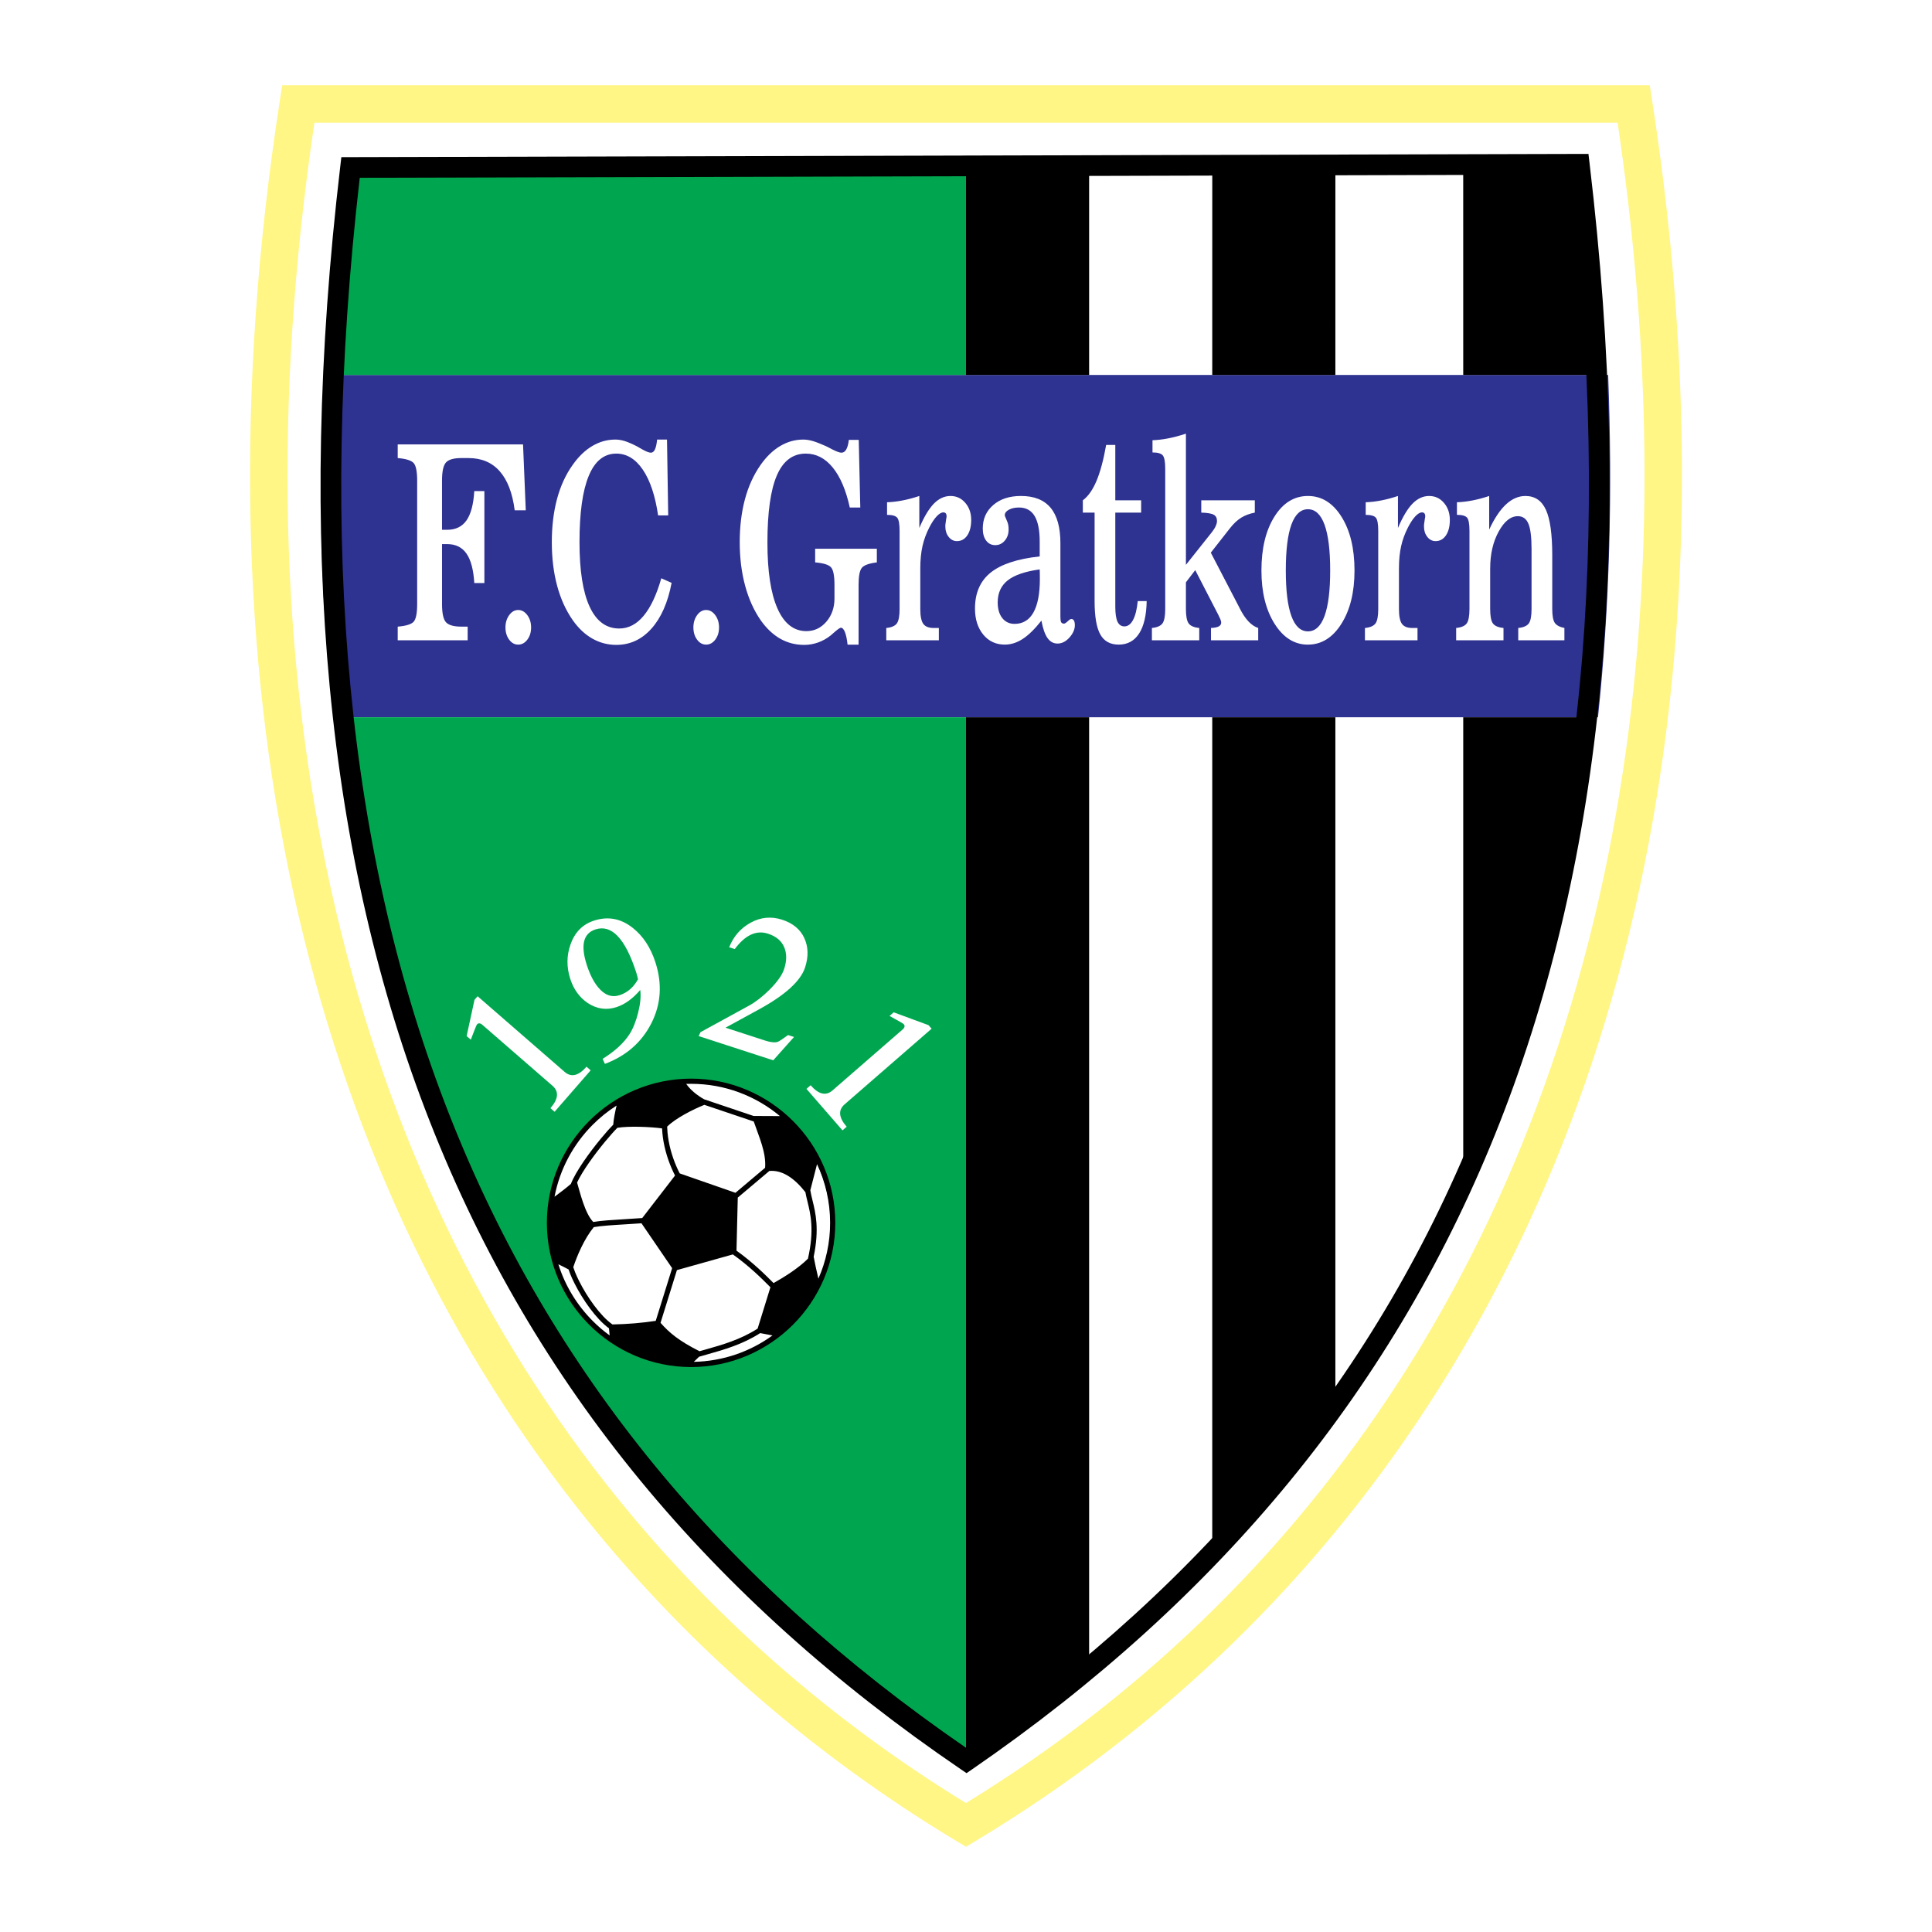
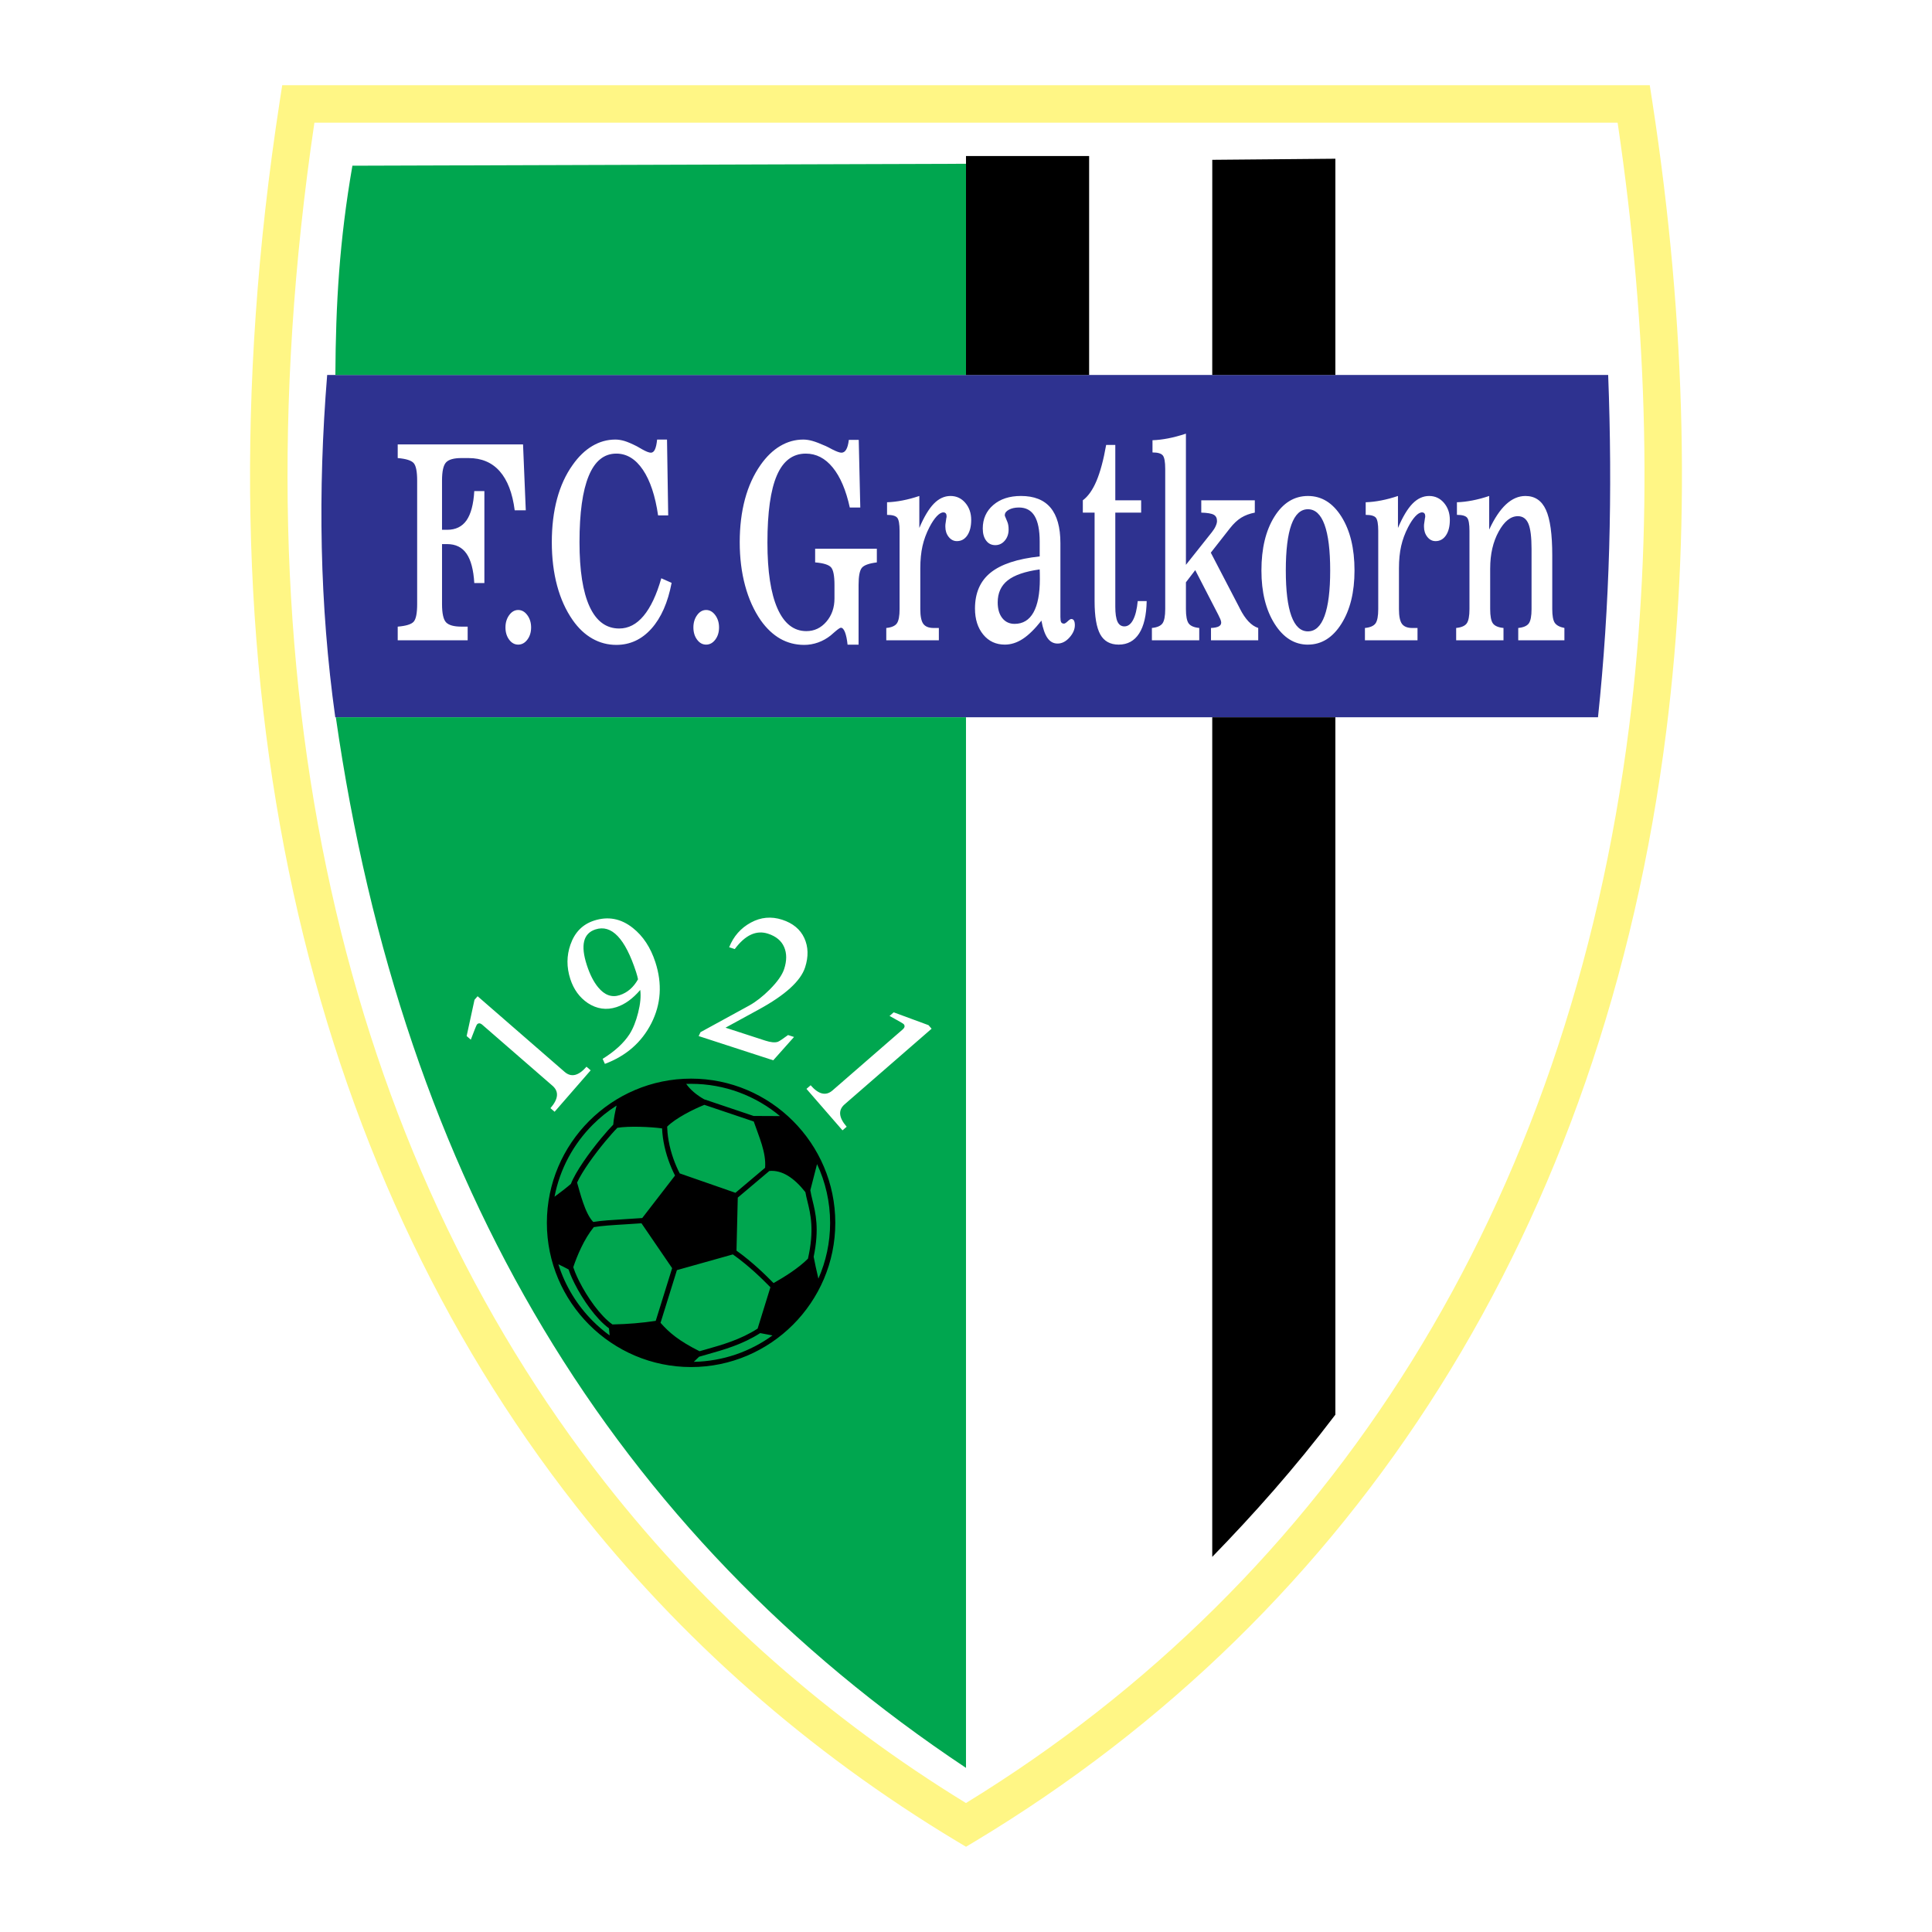
<svg xmlns="http://www.w3.org/2000/svg" version="1.0" id="Layer_1" x="0px" y="0px" width="192.756px" height="192.756px" viewBox="0 0 192.756 192.756" enable-background="new 0 0 192.756 192.756" xml:space="preserve">
  <g>
    <polygon fill-rule="evenodd" clip-rule="evenodd" fill="#FFFFFF" points="0,0 192.756,0 192.756,192.756 0,192.756 0,0  " />
    <path fill="#FFF685" d="M29.758,8.504h133.239h1.602l0.244,1.586h0.001c1.732,11.24,2.69,22.107,2.914,32.572   c0.223,10.468-0.291,20.539-1.501,30.183c-6.243,49.733-31.002,87.993-68.917,110.831l-0.958,0.576l-0.961-0.576l-0.002-0.002   h-0.007c-7.374-4.441-14.249-9.467-20.587-15.047c-6.339-5.58-12.143-11.717-17.372-18.383C30.615,116.033,18.983,68,27.912,10.087   l0.244-1.583H29.758L29.758,8.504z M161.39,12.24H31.368c-8.31,56.124,3.055,102.604,29.019,135.697   c5.085,6.482,10.733,12.455,16.905,17.889c5.896,5.189,12.267,9.887,19.082,14.064c36.381-22.307,60.137-59.387,66.176-107.498   c1.188-9.463,1.69-19.358,1.472-29.658C163.812,32.924,162.945,22.751,161.39,12.24L161.39,12.24z" />
    <path fill-rule="evenodd" clip-rule="evenodd" fill="#2E3290" d="M32.642,37.409C31.695,49.063,31.886,60.35,33.45,71.56h125.982   c1.175-11.104,1.463-22.504,1.015-34.151H32.642L32.642,37.409z" />
    <polygon fill-rule="evenodd" clip-rule="evenodd" points="96.377,15.567 96.377,37.409 108.662,37.409 108.662,15.567    96.377,15.567  " />
    <polygon fill-rule="evenodd" clip-rule="evenodd" points="120.949,15.945 133.231,15.836 133.23,37.409 120.946,37.409    120.949,15.945  " />
-     <path fill-rule="evenodd" clip-rule="evenodd" d="M145.985,16.728l11.338-0.067c1.2,7.137,2.002,13.315,2.319,20.749h-13.655   L145.985,16.728L145.985,16.728z" />
-     <path fill-rule="evenodd" clip-rule="evenodd" d="M145.987,71.56h12.188c-2.071,17.708-6.193,31.892-12.188,45.79V71.56   L145.987,71.56z" />
    <path fill-rule="evenodd" clip-rule="evenodd" d="M120.946,71.56h12.284v69.583c-4.095,5.395-8.189,9.975-12.284,14.186V71.56   L120.946,71.56z" />
-     <path fill-rule="evenodd" clip-rule="evenodd" d="M96.377,71.56h12.285v95.321c-4.096,3.447-8.19,6.668-12.285,9.527V71.56   L96.377,71.56z" />
    <path fill-rule="evenodd" clip-rule="evenodd" fill="#00A64F" d="M96.377,16.34l-61.218,0.193   c-1.301,7.504-1.66,13.792-1.699,20.875h62.917V16.34L96.377,16.34z" />
    <path fill-rule="evenodd" clip-rule="evenodd" fill="#00A64F" d="M33.505,71.56h62.872v104.821   C61.127,152.92,40.169,117.979,33.505,71.56L33.505,71.56z" />
    <path fill-rule="evenodd" clip-rule="evenodd" fill="#FFFFFF" d="M39.68,63.881V62.52c0.838-0.069,1.372-0.237,1.599-0.501   s0.341-0.85,0.341-1.749V47.951c0-0.895-0.114-1.477-0.341-1.742c-0.227-0.265-0.761-0.438-1.599-0.508v-1.362h12.504l0.273,6.572   h-1.106c-0.219-1.717-0.72-3.016-1.494-3.894s-1.813-1.316-3.113-1.316h-0.717c-0.743,0-1.251,0.143-1.519,0.425   c-0.271,0.286-0.408,0.895-0.408,1.825v4.907h0.513c0.846,0,1.488-0.313,1.927-0.934c0.438-0.623,0.702-1.602,0.779-2.929h1.008   v9.177H47.32c-0.078-1.324-0.338-2.306-0.776-2.936c-0.439-0.634-1.083-0.951-1.93-0.951h-0.513v5.984   c0,0.934,0.137,1.543,0.405,1.825c0.271,0.282,0.779,0.425,1.521,0.425h0.632v1.362H39.68L39.68,63.881z M50.43,62.6   c0-0.477,0.124-0.888,0.372-1.229s0.55-0.512,0.897-0.512c0.354,0,0.658,0.17,0.911,0.512s0.379,0.752,0.379,1.229   c0,0.481-0.126,0.888-0.374,1.216c-0.248,0.331-0.555,0.498-0.916,0.498c-0.356,0-0.658-0.167-0.9-0.494   C50.554,63.488,50.43,63.081,50.43,62.6L50.43,62.6z M67.007,58.152c-0.374,1.964-1.047,3.487-2.012,4.566   c-0.964,1.08-2.136,1.623-3.505,1.623c-0.852,0-1.651-0.209-2.389-0.627c-0.74-0.418-1.396-1.035-1.963-1.846   c-0.686-0.985-1.205-2.131-1.555-3.434s-0.529-2.751-0.529-4.34c0-1.582,0.175-3.02,0.521-4.315   c0.348-1.296,0.869-2.428,1.561-3.396c0.583-0.829,1.235-1.459,1.955-1.884c0.72-0.428,1.488-0.644,2.301-0.644   c0.289,0,0.596,0.048,0.916,0.143c0.32,0.097,0.73,0.275,1.228,0.526c0.113,0.059,0.283,0.157,0.503,0.289   c0.412,0.233,0.714,0.352,0.899,0.352c0.168,0,0.305-0.108,0.403-0.32c0.101-0.212,0.175-0.543,0.219-0.989h0.988l0.119,7.564   h-1.009c-0.284-1.961-0.792-3.479-1.517-4.552c-0.727-1.073-1.611-1.612-2.651-1.612c-1.223,0-2.141,0.742-2.752,2.225   c-0.614,1.484-0.921,3.688-0.921,6.611c0,2.828,0.335,4.97,1.006,6.426c0.67,1.457,1.658,2.188,2.956,2.188   c0.918,0,1.731-0.421,2.432-1.261c0.704-0.843,1.295-2.093,1.767-3.751L67.007,58.152L67.007,58.152z M69.18,62.6   c0-0.477,0.124-0.888,0.371-1.229s0.549-0.512,0.898-0.512c0.353,0,0.658,0.17,0.911,0.512c0.252,0.341,0.379,0.752,0.379,1.229   c0,0.481-0.126,0.888-0.374,1.216c-0.248,0.331-0.555,0.498-0.916,0.498c-0.356,0-0.658-0.167-0.9-0.494   C69.303,63.488,69.18,63.081,69.18,62.6L69.18,62.6z M84.562,64.317c-0.057-0.54-0.147-0.958-0.261-1.25   c-0.116-0.292-0.253-0.439-0.408-0.439c-0.083,0-0.289,0.14-0.611,0.418c-0.168,0.146-0.305,0.269-0.408,0.355   c-0.381,0.303-0.797,0.536-1.246,0.697c-0.449,0.16-0.913,0.244-1.39,0.244c-0.867,0-1.664-0.206-2.386-0.613   c-0.722-0.411-1.375-1.024-1.947-1.832c-0.684-0.985-1.207-2.142-1.563-3.462c-0.358-1.323-0.539-2.772-0.539-4.34   c0-1.561,0.175-2.992,0.521-4.287c0.348-1.296,0.869-2.438,1.561-3.424c0.583-0.829,1.235-1.459,1.955-1.884   c0.72-0.428,1.488-0.644,2.301-0.644c0.284,0,0.591,0.045,0.916,0.136c0.325,0.09,0.769,0.264,1.323,0.508   c0.155,0.07,0.369,0.181,0.64,0.328c0.438,0.223,0.75,0.337,0.931,0.337c0.193,0,0.353-0.104,0.475-0.313   c0.124-0.209,0.211-0.533,0.263-0.968h0.988l0.155,6.753h-1.047c-0.379-1.734-0.947-3.068-1.7-3.991   c-0.753-0.927-1.651-1.39-2.69-1.39c-1.298,0-2.262,0.725-2.886,2.173c-0.627,1.449-0.942,3.685-0.942,6.705   c0,2.87,0.333,5.061,0.999,6.569c0.666,1.508,1.627,2.264,2.886,2.264c0.789,0,1.455-0.313,1.994-0.94s0.81-1.403,0.81-2.316   v-1.348c0-0.905-0.113-1.494-0.335-1.752c-0.222-0.261-0.756-0.432-1.594-0.501v-1.362h6.156v1.362   c-0.784,0.098-1.284,0.279-1.498,0.543c-0.217,0.265-0.325,0.839-0.325,1.71v5.956H84.562L84.562,64.317z M91.72,52.677   c0.469-1.107,0.957-1.919,1.452-2.427c0.498-0.509,1.052-0.766,1.659-0.766c0.593,0,1.088,0.229,1.478,0.686   c0.392,0.459,0.588,1.027,0.588,1.7c0,0.644-0.129,1.16-0.387,1.543c-0.258,0.383-0.606,0.575-1.039,0.575   c-0.323,0-0.596-0.139-0.818-0.418c-0.222-0.279-0.335-0.62-0.335-1.021c0-0.087,0.003-0.153,0.003-0.195   c0.002-0.042,0.01-0.083,0.015-0.118l0.078-0.54c0.013-0.042,0.023-0.073,0.023-0.094c0.003-0.021,0.005-0.06,0.005-0.101   c0-0.119-0.028-0.216-0.08-0.279c-0.054-0.066-0.137-0.101-0.24-0.101c-0.199,0-0.42,0.129-0.663,0.387   c-0.242,0.258-0.487,0.624-0.73,1.094c-0.314,0.609-0.547,1.236-0.691,1.877c-0.144,0.641-0.219,1.382-0.219,2.218v4.072   c0,0.707,0.101,1.202,0.299,1.474c0.201,0.271,0.544,0.411,1.029,0.411h0.523v1.229h-5.246v-1.229   c0.521-0.049,0.875-0.206,1.055-0.456c0.18-0.251,0.273-0.731,0.273-1.428v-7.802c0-0.679-0.078-1.118-0.232-1.31   c-0.155-0.192-0.498-0.289-1.019-0.289V50.11c0.496-0.014,1.016-0.077,1.556-0.182c0.539-0.104,1.096-0.254,1.664-0.445V52.677   L91.72,52.677z M103.729,56.811c-1.46,0.202-2.525,0.568-3.19,1.094c-0.666,0.529-0.998,1.261-0.998,2.194   c0,0.655,0.151,1.177,0.454,1.563c0.304,0.387,0.717,0.582,1.232,0.582c0.825,0,1.455-0.38,1.881-1.139   c0.425-0.759,0.639-1.874,0.639-3.336c0-0.262-0.002-0.46-0.005-0.589C103.74,57.048,103.734,56.922,103.729,56.811L103.729,56.811   z M103.905,61.917c-0.66,0.836-1.282,1.449-1.862,1.825c-0.581,0.38-1.179,0.571-1.793,0.571c-0.885,0-1.604-0.334-2.151-0.999   c-0.549-0.669-0.825-1.536-0.825-2.599c0-1.553,0.521-2.751,1.563-3.587s2.675-1.376,4.893-1.613v-1.477   c0-1.143-0.17-1.996-0.508-2.557c-0.341-0.564-0.861-0.847-1.559-0.847c-0.407,0-0.745,0.077-1.011,0.223   c-0.269,0.146-0.402,0.328-0.402,0.537c0,0.028,0.002,0.052,0.002,0.066c0.003,0.017,0.011,0.031,0.016,0.038l0.243,0.588   c0.038,0.098,0.069,0.209,0.088,0.328c0.021,0.122,0.03,0.265,0.03,0.421c0,0.432-0.126,0.801-0.379,1.101s-0.57,0.453-0.952,0.453   c-0.379,0-0.684-0.149-0.907-0.449c-0.228-0.299-0.341-0.707-0.341-1.212c0-0.958,0.349-1.741,1.045-2.34   c0.696-0.603,1.62-0.905,2.765-0.905c1.311,0,2.296,0.39,2.951,1.169c0.654,0.781,0.985,1.961,0.985,3.528v7.37   c0,0.261,0.025,0.439,0.077,0.53c0.052,0.09,0.147,0.139,0.281,0.139c0.082,0,0.206-0.077,0.366-0.23   c0.16-0.153,0.281-0.23,0.358-0.23c0.124,0,0.214,0.052,0.271,0.157s0.088,0.261,0.088,0.46c0,0.417-0.181,0.832-0.537,1.229   c-0.357,0.4-0.755,0.603-1.188,0.603c-0.413,0-0.748-0.185-1.006-0.554c-0.258-0.369-0.462-0.951-0.604-1.734L103.905,61.917   L103.905,61.917z M109.208,51.144h-1.174v-1.229c0.529-0.39,0.985-1.038,1.362-1.93c0.376-0.892,0.701-2.093,0.965-3.594h0.913   v5.524h2.579v1.229h-2.579v9.39c0,0.669,0.072,1.167,0.216,1.484c0.145,0.317,0.38,0.477,0.694,0.477   c0.348,0,0.64-0.219,0.866-0.651c0.229-0.435,0.385-1.062,0.462-1.874h0.893c-0.025,1.414-0.278,2.494-0.753,3.232   c-0.475,0.739-1.155,1.111-2.04,1.111c-0.847,0-1.46-0.341-1.837-1.017c-0.376-0.679-0.567-1.791-0.567-3.326V51.144   L109.208,51.144z M118.32,56.354l2.598-3.27c0.16-0.202,0.286-0.401,0.371-0.596c0.088-0.195,0.132-0.366,0.132-0.505   c0-0.296-0.108-0.509-0.325-0.627c-0.216-0.122-0.632-0.195-1.245-0.212v-1.229h5.342v1.229c-0.517,0.098-0.97,0.269-1.357,0.505   c-0.387,0.241-0.763,0.596-1.124,1.056l-1.909,2.435l2.819,5.419c0.011,0.024,0.039,0.081,0.077,0.157   c0.542,1.073,1.156,1.721,1.834,1.937v1.229h-4.712v-1.229c0.348-0.014,0.606-0.069,0.771-0.153   c0.164-0.087,0.247-0.216,0.247-0.383c0-0.14-0.072-0.345-0.214-0.613c-0.025-0.052-0.049-0.104-0.067-0.146l-2.309-4.476   l-0.929,1.215v2.671c0,0.697,0.091,1.177,0.271,1.428c0.181,0.25,0.533,0.407,1.058,0.456v1.229h-4.724v-1.229   c0.521-0.049,0.875-0.206,1.056-0.456c0.181-0.251,0.273-0.731,0.273-1.428V46.777c0-0.689-0.08-1.135-0.237-1.334   c-0.16-0.202-0.506-0.303-1.032-0.303v-1.219c0.482-0.014,1.001-0.077,1.548-0.181c0.55-0.104,1.148-0.265,1.787-0.474V56.354   L118.32,56.354z M130.495,62.99c0.728,0,1.282-0.512,1.656-1.536c0.374-1.024,0.562-2.536,0.562-4.535   c0-2.013-0.188-3.539-0.562-4.566c-0.374-1.031-0.929-1.546-1.659-1.546c-0.727,0-1.279,0.512-1.65,1.536s-0.557,2.553-0.557,4.577   c0,2.006,0.186,3.521,0.557,4.539c0.371,1.021,0.924,1.532,1.65,1.532H130.495L130.495,62.99z M130.495,64.317   c-1.344,0-2.455-0.696-3.33-2.083c-0.874-1.386-1.312-3.163-1.312-5.315c0-2.198,0.431-3.988,1.292-5.367s1.981-2.068,3.351-2.068   c1.362,0,2.477,0.689,3.343,2.068c0.867,1.379,1.3,3.169,1.3,5.367c0,2.163-0.436,3.939-1.308,5.318   c-0.872,1.383-1.985,2.076-3.335,2.076V64.317L130.495,64.317z M139.474,52.677c0.47-1.107,0.957-1.919,1.452-2.427   c0.498-0.509,1.053-0.766,1.658-0.766c0.594,0,1.089,0.229,1.479,0.686c0.392,0.459,0.588,1.027,0.588,1.7   c0,0.644-0.129,1.16-0.387,1.543c-0.258,0.383-0.606,0.575-1.039,0.575c-0.323,0-0.597-0.139-0.818-0.418s-0.335-0.62-0.335-1.021   c0-0.087,0.003-0.153,0.003-0.195c0.002-0.042,0.01-0.083,0.015-0.118l0.078-0.54c0.013-0.042,0.022-0.073,0.022-0.094   c0.003-0.021,0.006-0.06,0.006-0.101c0-0.119-0.028-0.216-0.08-0.279c-0.055-0.066-0.137-0.101-0.24-0.101   c-0.198,0-0.42,0.129-0.663,0.387c-0.242,0.258-0.487,0.624-0.729,1.094c-0.314,0.609-0.547,1.236-0.691,1.877   c-0.145,0.641-0.219,1.382-0.219,2.218v4.072c0,0.707,0.101,1.202,0.299,1.474c0.201,0.271,0.544,0.411,1.029,0.411h0.523v1.229   h-5.246v-1.229c0.521-0.049,0.874-0.206,1.055-0.456c0.181-0.251,0.273-0.731,0.273-1.428v-7.802c0-0.679-0.077-1.118-0.232-1.31   c-0.154-0.192-0.498-0.289-1.019-0.289V50.11c0.495-0.014,1.017-0.077,1.556-0.182c0.539-0.104,1.096-0.254,1.663-0.445V52.677   L139.474,52.677z M148.675,56.696v4.072c0,0.697,0.09,1.177,0.271,1.428c0.181,0.25,0.534,0.407,1.058,0.456v1.229h-4.723v-1.229   c0.521-0.049,0.874-0.206,1.055-0.456c0.181-0.251,0.273-0.731,0.273-1.428v-7.802c0-0.679-0.077-1.118-0.232-1.31   c-0.154-0.192-0.498-0.289-1.019-0.289V50.11c0.495-0.014,1.016-0.077,1.556-0.182c0.539-0.104,1.096-0.254,1.663-0.445v3.354   c0.521-1.125,1.086-1.968,1.685-2.521c0.601-0.554,1.246-0.832,1.929-0.832c0.944,0,1.628,0.463,2.046,1.382   c0.421,0.919,0.632,2.438,0.632,4.549v5.353c0,0.655,0.082,1.111,0.245,1.362c0.165,0.251,0.487,0.429,0.967,0.522v1.229h-4.606   v-1.229c0.521-0.049,0.875-0.206,1.055-0.456c0.181-0.251,0.273-0.731,0.273-1.428v-5.994c0-1.184-0.105-2.03-0.314-2.525   c-0.211-0.499-0.562-0.749-1.052-0.749c-0.718,0-1.357,0.515-1.917,1.54c-0.562,1.024-0.843,2.247-0.843,3.661V56.696   L148.675,56.696z" />
    <path fill-rule="evenodd" clip-rule="evenodd" fill="#FFFFFF" d="M58.93,106.787l-3.597,4.133l-0.414-0.359   c0.795-0.916,0.864-1.66,0.206-2.232l-6.998-6.082c-0.215-0.188-0.397-0.197-0.542-0.031c-0.05,0.057-0.254,0.564-0.613,1.512   l-0.415-0.361l0.785-3.617l0.309-0.355l8.681,7.547c0.658,0.572,1.387,0.4,2.182-0.516L58.93,106.787L58.93,106.787z    M65.385,95.992c0.701,2.156,0.568,4.191-0.396,6.094c-0.966,1.904-2.514,3.26-4.639,4.057l-0.225-0.502   c1.21-0.748,2.104-1.568,2.679-2.455c0.354-0.553,0.642-1.271,0.864-2.15c0.222-0.881,0.292-1.637,0.209-2.268   c-0.744,0.869-1.533,1.441-2.365,1.711c-1.003,0.326-1.961,0.191-2.868-0.404c-0.822-0.557-1.405-1.355-1.743-2.395   c-0.382-1.177-0.378-2.325,0.014-3.438c0.425-1.223,1.208-2.02,2.35-2.391c1.402-0.456,2.695-0.21,3.879,0.736   C64.162,93.395,64.91,94.53,65.385,95.992L65.385,95.992z M63.465,96.985c-1.092-3.36-2.446-4.78-4.058-4.256   c-1.213,0.395-1.502,1.579-0.861,3.551c0.306,0.943,0.684,1.685,1.131,2.224c0.638,0.779,1.356,1.041,2.149,0.783   c0.769-0.25,1.38-0.777,1.83-1.582c-0.04-0.205-0.103-0.447-0.19-0.718L63.465,96.985L63.465,96.985z M79.22,103.459l-2.073,2.328   l-7.44-2.418l0.186-0.391l4.881-2.67c0.652-0.365,1.323-0.889,2.009-1.57c0.772-0.775,1.258-1.464,1.452-2.059   c0.27-0.829,0.27-1.561,0-2.188c-0.269-0.629-0.807-1.077-1.612-1.338c-1.166-0.379-2.272,0.133-3.316,1.536l-0.558-0.181   c0.435-1.093,1.156-1.912,2.156-2.458c1-0.546,2.047-0.642,3.137-0.288c1.066,0.346,1.803,0.958,2.204,1.828   s0.429,1.847,0.079,2.925c-0.443,1.364-1.99,2.769-4.639,4.212l-3.302,1.805l3.964,1.289c0.544,0.176,0.964,0.217,1.254,0.121   c0.14-0.051,0.482-0.277,1.023-0.676L79.22,103.459L79.22,103.459z M84.055,112.775l-3.593-4.137l0.415-0.361   c0.795,0.916,1.524,1.088,2.182,0.516l6.998-6.082c0.215-0.188,0.25-0.367,0.105-0.533c-0.05-0.059-0.522-0.33-1.411-0.818   L89.164,101l3.474,1.281l0.308,0.354l-8.681,7.547c-0.658,0.572-0.589,1.316,0.206,2.232L84.055,112.775L84.055,112.775z" />
-     <path d="M34.974,15.677l122.591-0.319l0.915-0.002l0.108,0.914c4.481,37.736,1.413,69.291-8.93,95.664   c-10.357,26.412-27.997,47.604-52.643,64.574l-0.583,0.4l-0.583-0.396c-24.906-16.971-42.594-38.195-52.953-64.586   C32.555,85.577,29.535,54.103,33.95,16.592l0.107-0.912L34.974,15.677L34.974,15.677z M156.646,17.424L35.893,17.738   c-4.22,36.769-1.21,67.622,8.923,93.438c10.12,25.783,27.361,46.566,51.613,63.234c23.999-16.666,41.192-37.42,51.312-63.225   C157.874,85.344,160.93,54.413,156.646,17.424L156.646,17.424z" />
-     <path fill-rule="evenodd" clip-rule="evenodd" fill="#FFFFFF" d="M71.28,108.266c7.645,1.379,12.741,8.709,11.375,16.34   c-1.366,7.633-8.709,12.742-16.354,11.377c-7.632-1.381-12.729-8.723-11.362-16.355C56.305,112.01,63.648,106.898,71.28,108.266   L71.28,108.266z" />
    <path fill-rule="evenodd" clip-rule="evenodd" d="M68.949,107.615L68.949,107.615c3.963,0,7.56,1.617,10.166,4.223   c2.605,2.605,4.222,6.203,4.222,10.164v0.002l0,0c0,3.963-1.616,7.559-4.222,10.166c-2.606,2.605-6.203,4.221-10.165,4.221h-0.001   h0c-3.962,0-7.559-1.615-10.166-4.223c-2.606-2.605-4.222-6.201-4.222-10.164l0,0v-0.002c0-3.961,1.616-7.559,4.222-10.164   C61.39,109.232,64.986,107.615,68.949,107.615L68.949,107.615L68.949,107.615z M60.825,133.234   c-0.022-0.271-0.045-0.518-0.068-0.709c-1.299-0.945-2.629-2.877-3.43-4.465c-0.166-0.328-0.31-0.643-0.426-0.932   c-0.068-0.168-0.126-0.326-0.175-0.475c-0.393-0.211-0.72-0.375-1.016-0.514c0.678,2.162,1.873,4.098,3.438,5.664   C59.668,132.324,60.229,132.803,60.825,133.234L60.825,133.234z M61.104,132.141c1.528-0.029,2.968-0.154,4.319-0.359l1.636-5.258   L64,122.047c-0.524,0.041-1.088,0.074-1.642,0.107c-1.204,0.072-2.356,0.143-3.117,0.277c-0.973,1.191-1.682,2.898-2.046,3.998   c0.049,0.156,0.11,0.326,0.184,0.508c0.111,0.275,0.248,0.576,0.408,0.893C58.569,129.381,59.864,131.266,61.104,132.141   L61.104,132.141z M65.902,131.977c0.868,0.99,1.843,1.807,3.889,2.836c0.219-0.064,0.452-0.131,0.692-0.197   c1.546-0.438,3.406-0.963,5.105-2.061l1.277-4.127c-0.023-0.021-0.047-0.047-0.072-0.07c-0.752-0.756-2.018-2.027-3.676-3.205   l-5.58,1.566L65.902,131.977L65.902,131.977z M69.748,135.361l-0.527,0.51c2.925-0.057,5.634-1.025,7.852-2.635   c-0.371-0.07-0.758-0.145-1.228-0.232c-1.751,1.127-3.645,1.662-5.222,2.107c-0.299,0.084-0.586,0.164-0.87,0.25H69.75   l-0.001,0.002L69.748,135.361L69.748,135.361z M59.19,121.916c0.8-0.137,1.944-0.205,3.138-0.277   c0.565-0.035,1.143-0.068,1.719-0.113h0.002c0.011-0.002,0.005,0,0.015-0.002l0.001,0.014l3.283-4.254   c-0.468-0.91-0.915-2.086-1.144-3.369c-0.049-0.275-0.088-0.562-0.117-0.859c-0.015-0.16-0.026-0.318-0.034-0.477   c-1.131-0.152-3.291-0.252-4.477-0.055l0.009,0.008l-0.001,0.002h0h-0.001h0c-0.159,0.16-0.348,0.363-0.557,0.6   c-0.208,0.234-0.433,0.498-0.667,0.779c-1.041,1.26-2.241,2.902-2.784,4.07C57.853,118.912,58.351,121.064,59.19,121.916   L59.19,121.916z M73.48,124.777c1.653,1.184,2.921,2.455,3.678,3.217c0.007,0.006,0.014,0.014,0.02,0.02   c1.075-0.607,2.478-1.479,3.432-2.436c0.648-2.861,0.261-4.441-0.047-5.697c-0.081-0.328-0.156-0.635-0.209-0.941   c-1.14-1.443-2.333-2.223-3.596-2.113l-3.15,2.658L73.48,124.777L73.48,124.777z M56.957,118.121   c0.477-1.236,1.841-3.129,3.005-4.537c0.237-0.287,0.467-0.557,0.679-0.793c0.195-0.221,0.378-0.418,0.542-0.584   c0.036-0.555,0.181-1.244,0.333-1.904c-0.857,0.547-1.65,1.184-2.366,1.9c-1.927,1.926-3.292,4.416-3.825,7.195   C55.878,118.996,56.524,118.494,56.957,118.121L56.957,118.121z M66.562,112.406c0.006,0.205,0.018,0.404,0.037,0.6   c0.025,0.271,0.064,0.545,0.113,0.82c0.222,1.24,0.653,2.373,1.104,3.244l5.561,1.936l2.958-2.496   c0.118-1.537-0.611-3.09-1.133-4.619l-4.926-1.66C69.204,110.654,67.396,111.564,66.562,112.406L66.562,112.406z M70.253,109.678   l4.932,1.662l2.634,0.012c-2.408-2.008-5.501-3.219-8.869-3.219h0h-0.001c-0.163,0-0.325,0.002-0.486,0.008   C68.862,108.707,69.467,109.232,70.253,109.678L70.253,109.678z M80.846,118.752c0.048,0.318,0.13,0.65,0.217,1.006   c0.31,1.264,0.697,2.842,0.117,5.627c0.092,0.496,0.275,1.369,0.471,2.186c0.752-1.705,1.17-3.588,1.17-5.566l0,0v-0.002   c0-2.092-0.468-4.078-1.304-5.859L80.846,118.752L80.846,118.752z" />
  </g>
</svg>